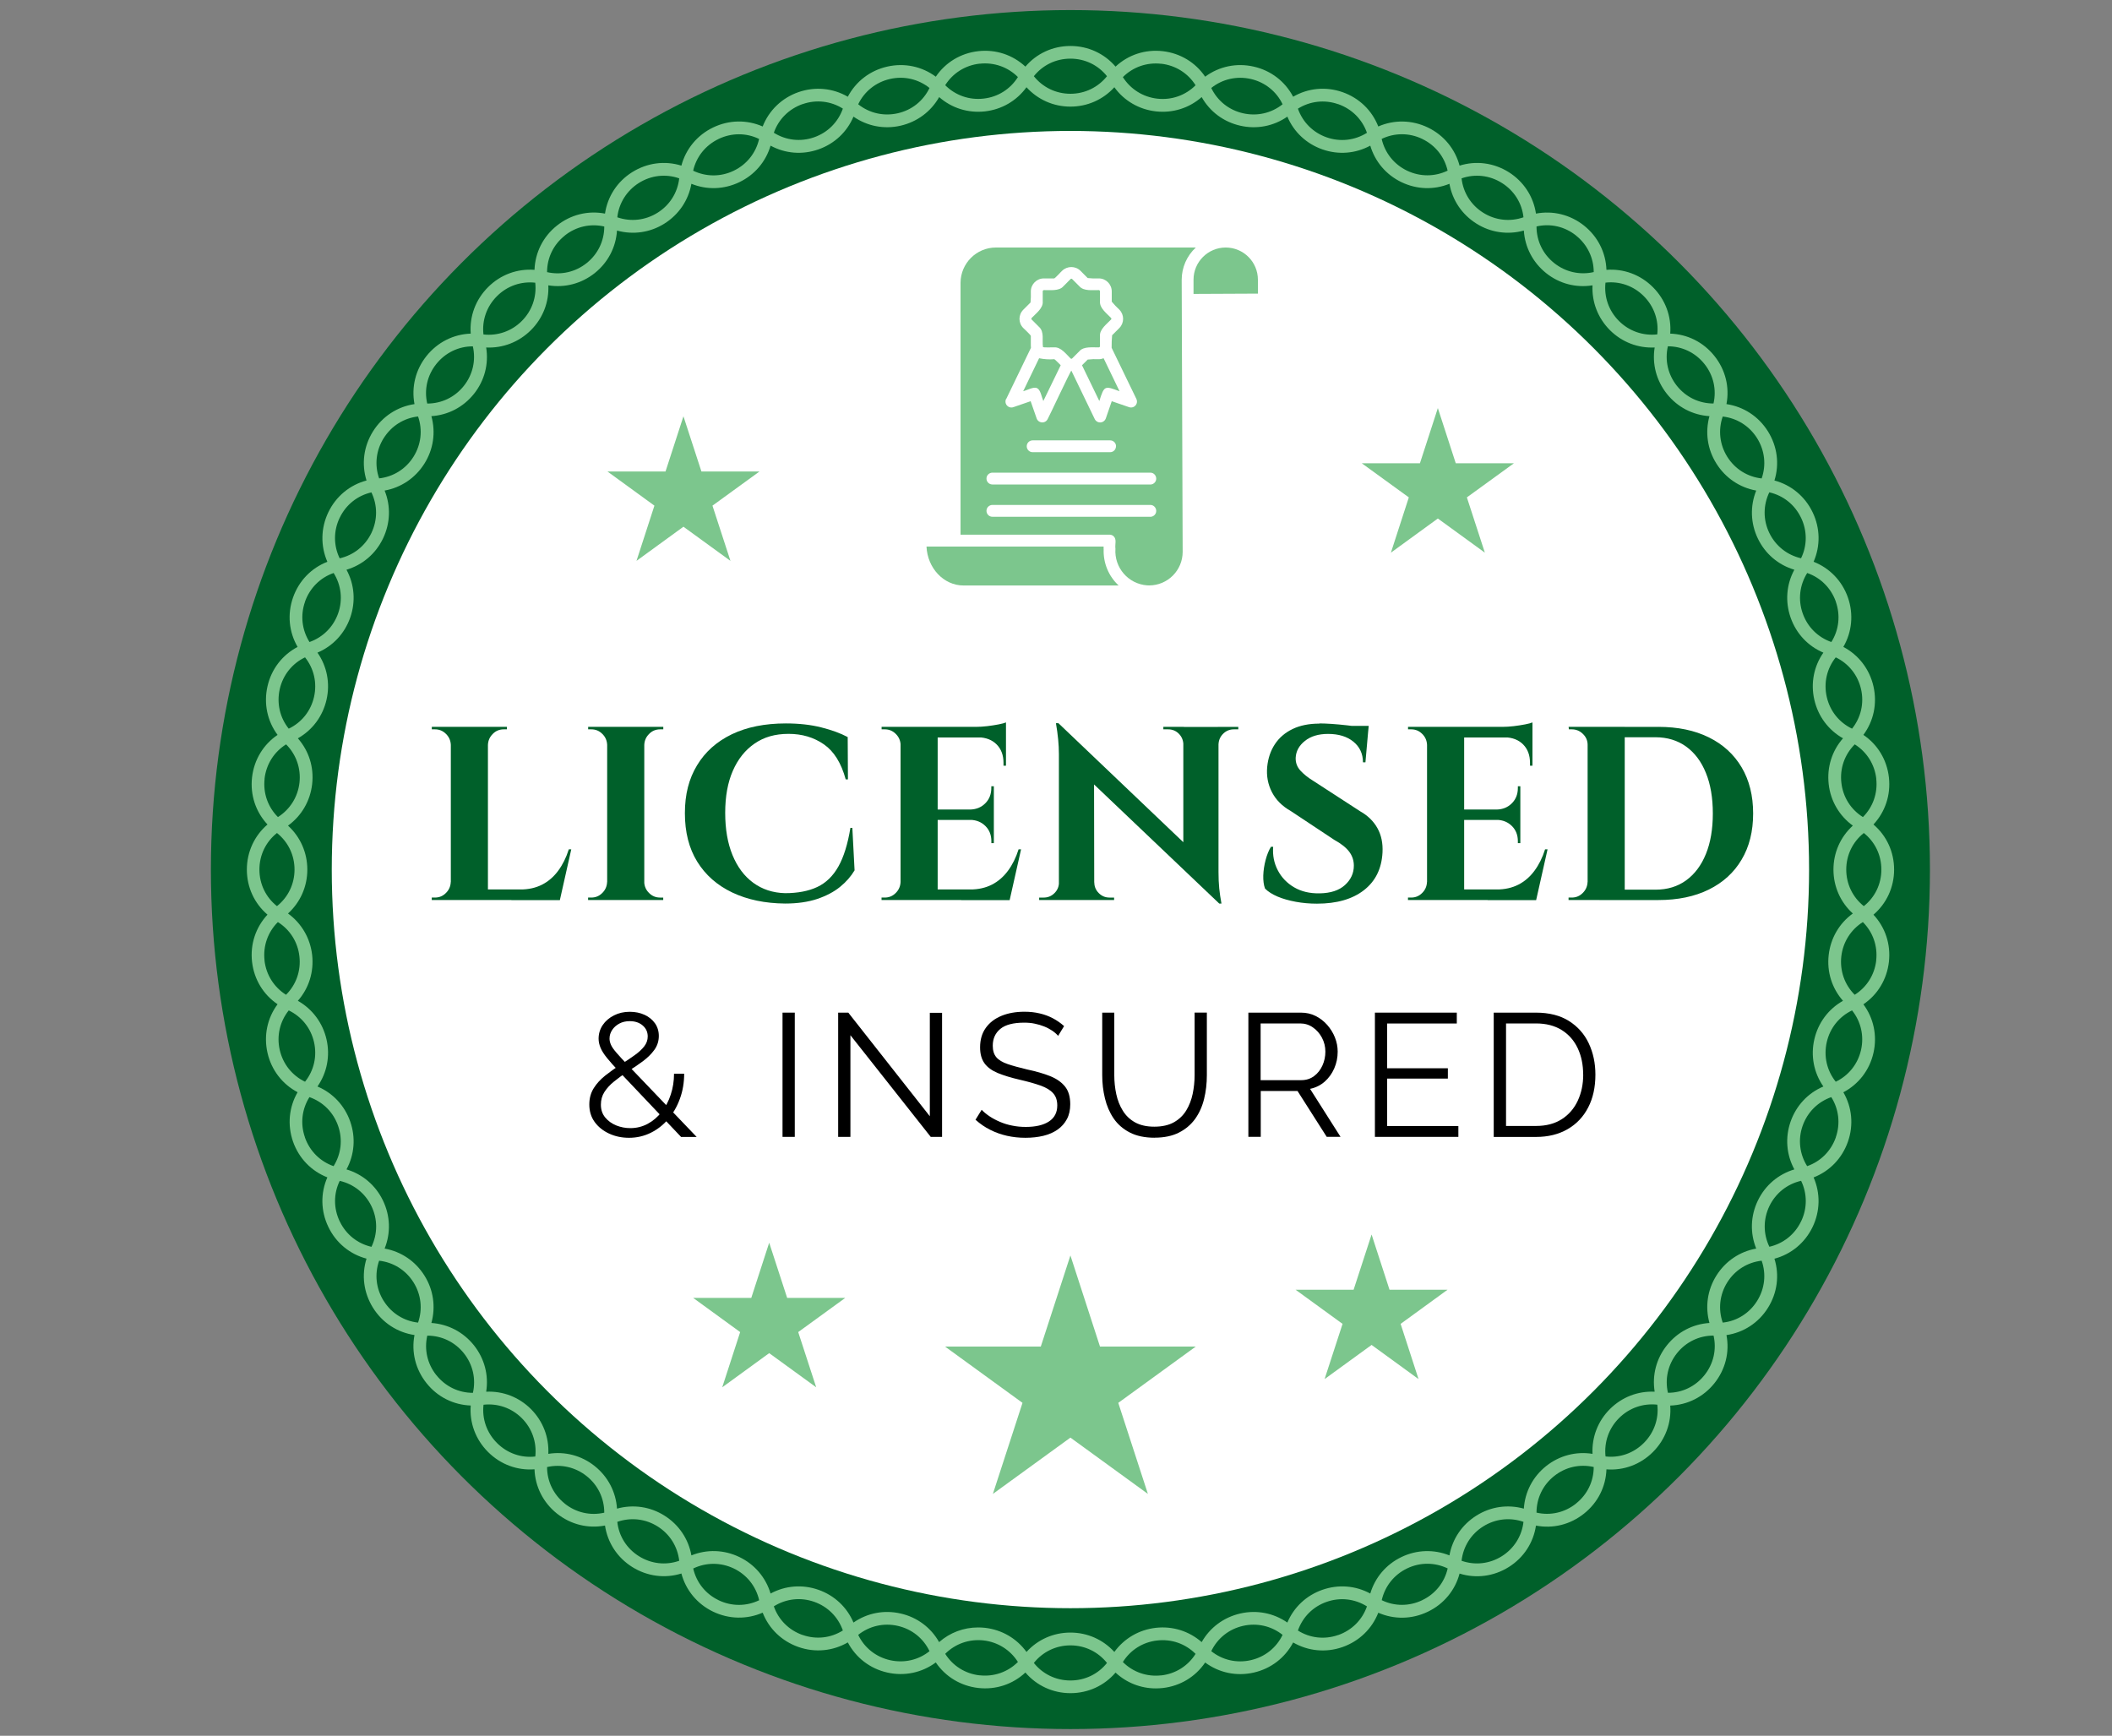
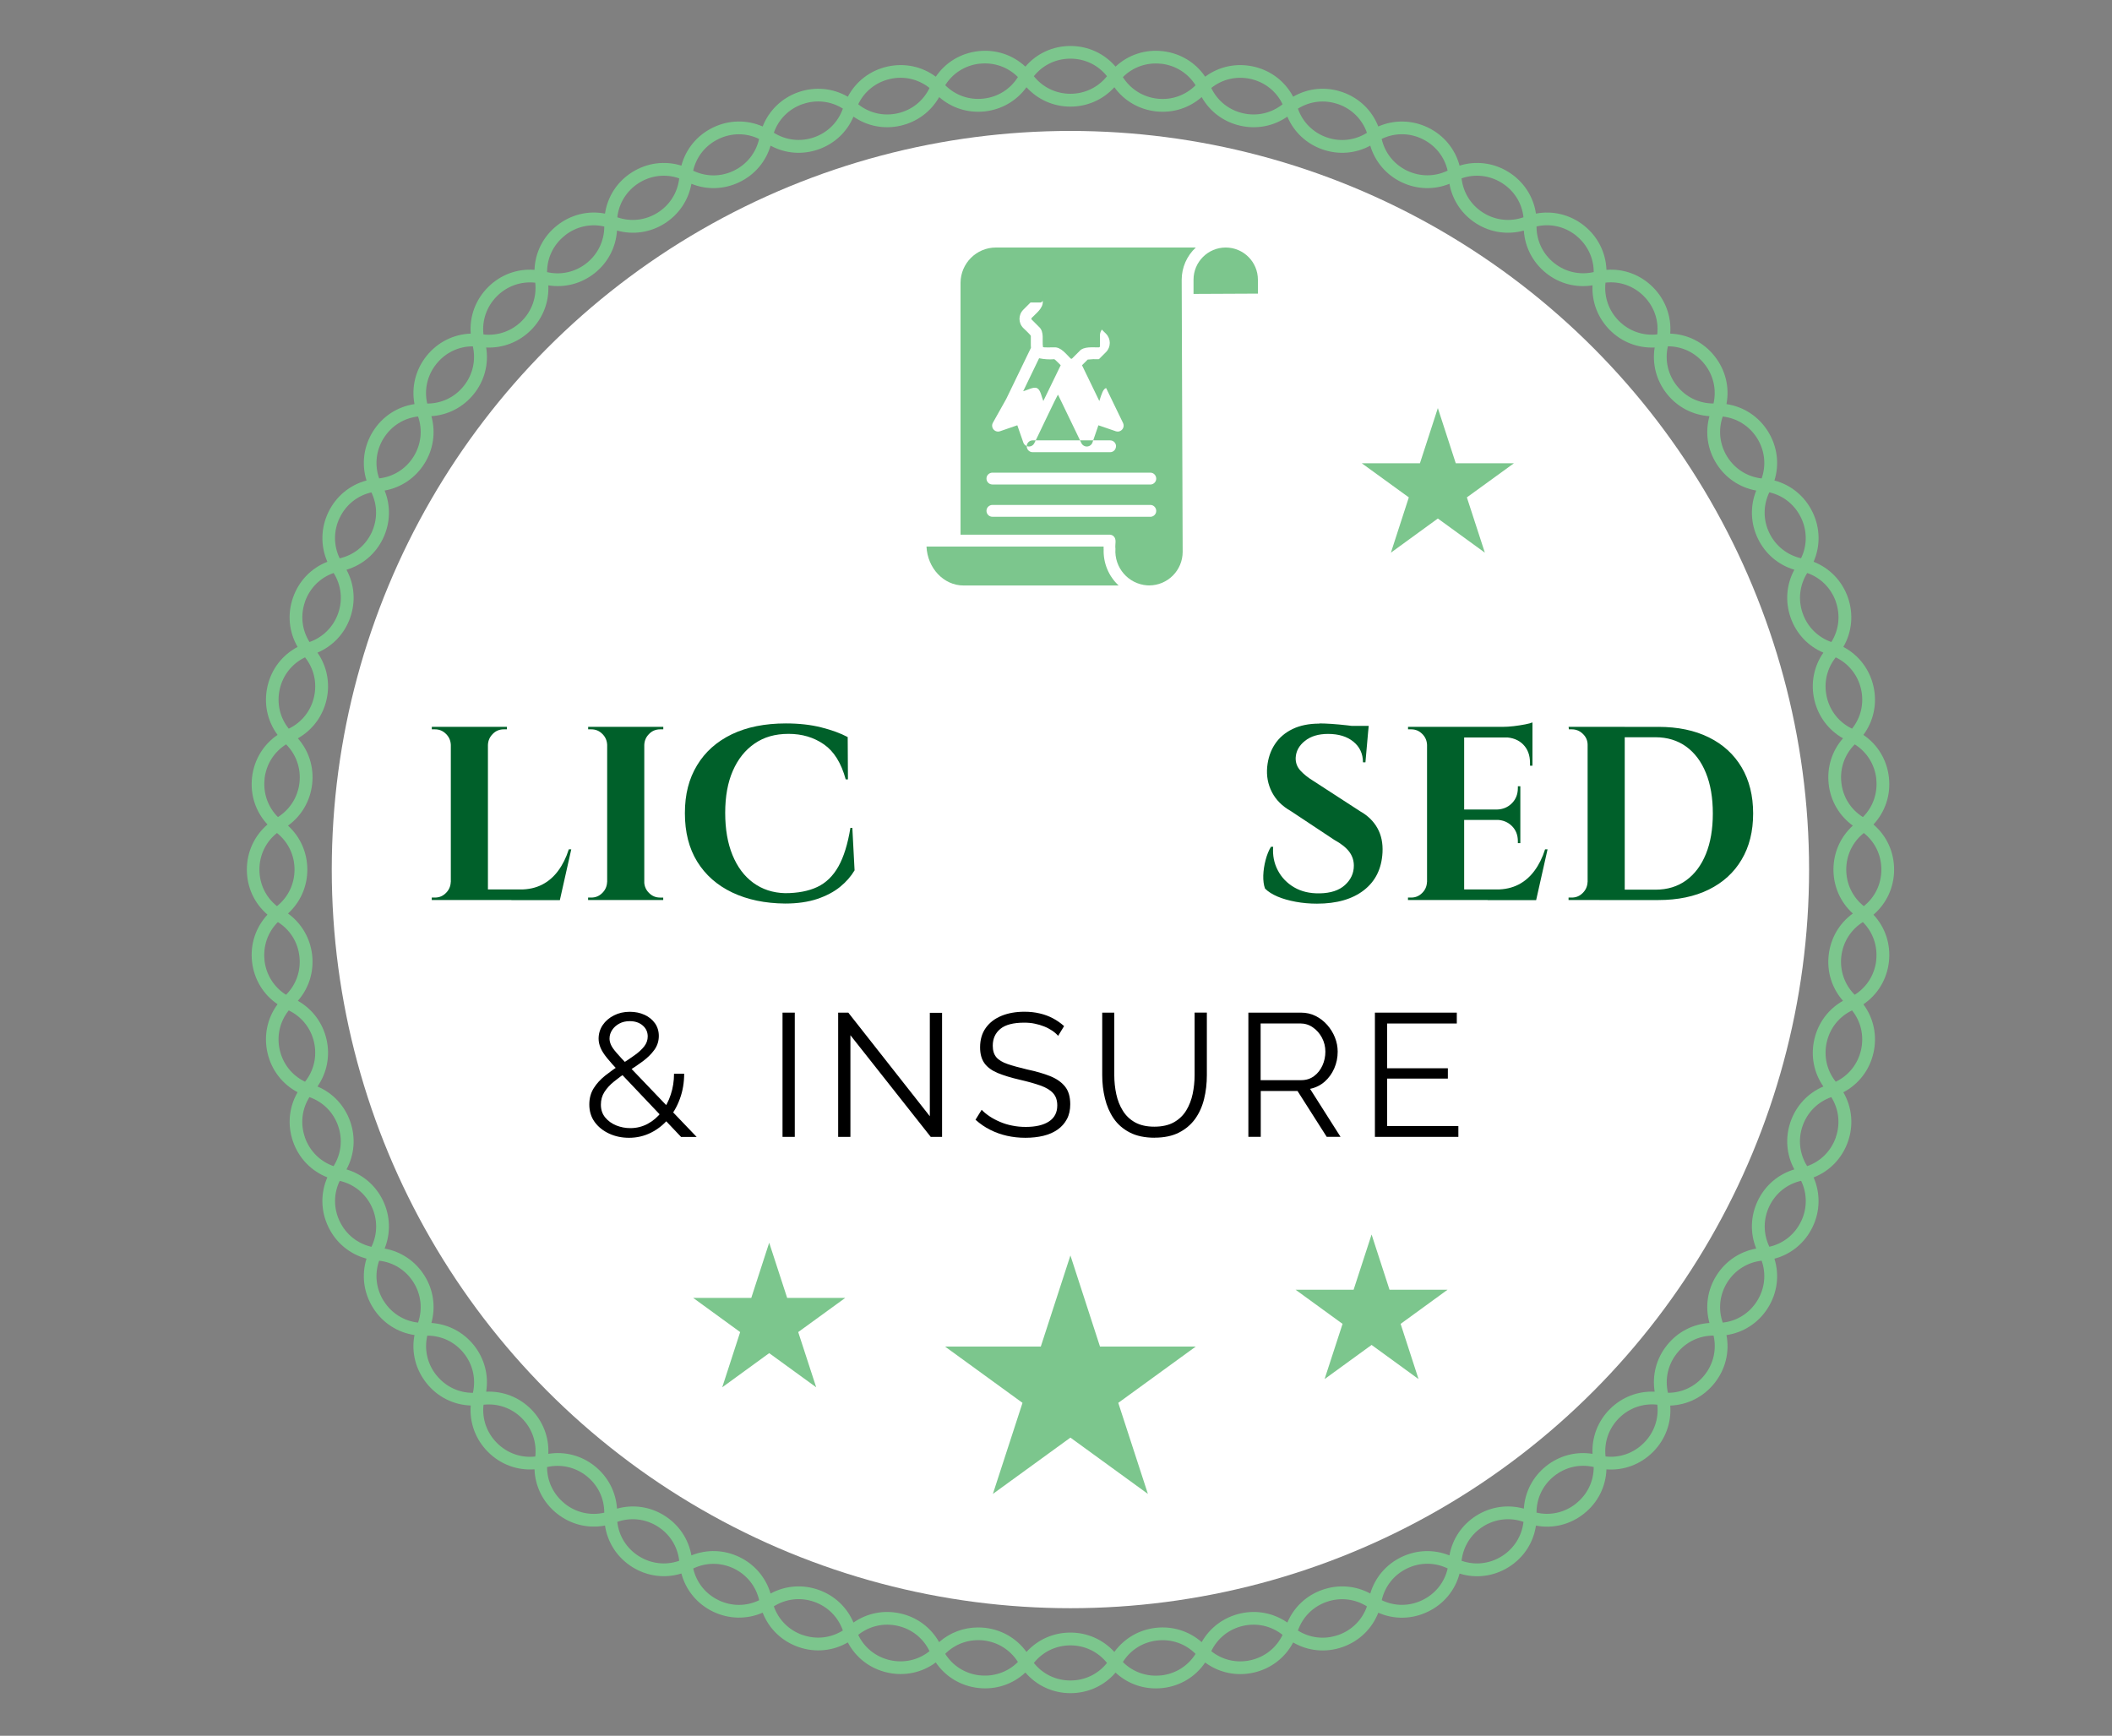
<svg xmlns="http://www.w3.org/2000/svg" id="Layer_1" data-name="Layer 1" viewBox="0 0 350 287.66">
  <rect x="0" y="0" width="350" height="287.66" fill="#808080" stroke="none" />
  <defs>
    <style>      .cls-1 {        fill: #7cc68d;      }      .cls-2 {        fill: #fff;      }      .cls-3 {        fill: #00602a;      }    </style>
  </defs>
-   <circle class="cls-3" cx="177.39" cy="144.11" r="142.44" />
  <path class="cls-2" d="M177.39,266.22c-16.49,0-32.48-3.23-47.53-9.6-14.54-6.15-27.6-14.96-38.82-26.17-11.21-11.21-20.02-24.27-26.17-38.82-6.37-15.06-9.6-31.05-9.6-47.53s3.23-32.48,9.6-47.53c6.15-14.54,14.96-27.6,26.17-38.82,11.21-11.21,24.27-20.02,38.82-26.17,15.06-6.37,31.05-9.6,47.53-9.6s32.48,3.23,47.53,9.6c14.54,6.15,27.6,14.96,38.82,26.17,11.21,11.21,20.02,24.27,26.17,38.82,6.37,15.06,9.6,31.05,9.6,47.53s-3.23,32.48-9.6,47.53c-6.15,14.54-14.96,27.6-26.17,38.82-11.21,11.21-24.27,20.02-38.82,26.17-15.06,6.37-31.05,9.6-47.53,9.6ZM177.39,23.76c-66.36,0-120.35,53.99-120.35,120.35s53.99,120.35,120.35,120.35,120.35-53.99,120.35-120.35S243.75,23.76,177.39,23.76Z" />
  <path class="cls-1" d="M313.89,144.11c0-2.94-1.25-5.62-3.42-7.47,1.94-2.09,2.89-4.89,2.56-7.81-.33-2.92-1.87-5.44-4.23-7.04,1.7-2.29,2.32-5.18,1.67-8.05-.65-2.86-2.47-5.2-4.99-6.53,1.43-2.47,1.72-5.41.76-8.18-.97-2.77-3.04-4.89-5.69-5.93,1.14-2.61,1.11-5.57-.17-8.22-1.27-2.64-3.57-4.52-6.32-5.25.85-2.72.48-5.66-1.08-8.15-1.56-2.49-4.05-4.09-6.87-4.51.54-2.8-.16-5.68-1.99-7.97-1.83-2.3-4.48-3.61-7.33-3.71.22-2.84-.79-5.62-2.87-7.7-2.08-2.08-4.86-3.09-7.7-2.87-.1-2.85-1.42-5.5-3.71-7.33-2.3-1.83-5.17-2.52-7.97-1.99-.42-2.82-2.03-5.31-4.51-6.87-2.49-1.56-5.42-1.93-8.15-1.08-.73-2.75-2.61-5.05-5.25-6.32-2.64-1.27-5.61-1.31-8.22-.17-1.04-2.66-3.16-4.72-5.93-5.69-2.77-.97-5.72-.67-8.18.76-1.33-2.52-3.66-4.34-6.53-4.99-2.86-.65-5.76-.03-8.05,1.67-1.6-2.36-4.13-3.9-7.04-4.23-2.92-.33-5.72.61-7.81,2.56-1.85-2.16-4.54-3.42-7.47-3.42s-5.62,1.25-7.47,3.42c-2.09-1.94-4.89-2.89-7.81-2.56-2.92.33-5.44,1.87-7.04,4.23-2.29-1.7-5.18-2.32-8.05-1.67-2.86.65-5.2,2.47-6.53,4.99-2.47-1.43-5.41-1.72-8.18-.76-2.77.97-4.89,3.04-5.93,5.69-2.61-1.14-5.57-1.11-8.22.17-2.64,1.27-4.52,3.57-5.25,6.32-2.72-.85-5.66-.48-8.15,1.08-2.49,1.56-4.09,4.05-4.51,6.87-2.8-.54-5.68.16-7.97,1.99-2.3,1.83-3.61,4.48-3.71,7.33-2.84-.22-5.62.79-7.7,2.87-2.08,2.08-3.09,4.86-2.87,7.7-2.85.1-5.5,1.42-7.33,3.71-1.83,2.29-2.52,5.17-1.99,7.97-2.82.42-5.31,2.03-6.87,4.51-1.56,2.49-1.93,5.42-1.08,8.15-2.75.73-5.05,2.61-6.32,5.25-1.27,2.64-1.31,5.61-.17,8.22-2.66,1.04-4.72,3.16-5.69,5.93-.97,2.77-.67,5.72.76,8.18-2.52,1.33-4.34,3.66-4.99,6.53-.65,2.86-.03,5.76,1.67,8.05-2.36,1.6-3.9,4.13-4.23,7.04-.33,2.92.61,5.72,2.56,7.81-2.16,1.85-3.42,4.54-3.42,7.47s1.25,5.62,3.42,7.47c-1.94,2.09-2.89,4.89-2.56,7.81.33,2.92,1.87,5.44,4.23,7.04-1.7,2.29-2.32,5.18-1.67,8.05.65,2.86,2.47,5.2,4.99,6.53-1.43,2.47-1.72,5.41-.76,8.18.97,2.77,3.04,4.89,5.69,5.93-1.14,2.61-1.11,5.57.17,8.22,1.27,2.65,3.57,4.52,6.32,5.25-.85,2.72-.48,5.66,1.08,8.15,1.56,2.49,4.05,4.09,6.87,4.51-.54,2.8.16,5.68,1.99,7.97,1.83,2.3,4.48,3.61,7.33,3.71-.22,2.84.79,5.62,2.87,7.7,2.08,2.08,4.86,3.09,7.7,2.87.1,2.85,1.42,5.5,3.71,7.33,2.3,1.83,5.17,2.53,7.97,1.99.42,2.82,2.03,5.31,4.51,6.87,2.49,1.56,5.42,1.93,8.15,1.08.73,2.75,2.61,5.05,5.25,6.32,2.65,1.27,5.61,1.31,8.22.17,1.04,2.66,3.16,4.72,5.93,5.69,2.77.97,5.72.67,8.18-.76,1.33,2.52,3.66,4.34,6.53,4.99,2.86.65,5.76.03,8.05-1.67,1.6,2.36,4.13,3.9,7.04,4.23,2.92.33,5.72-.61,7.81-2.56,1.85,2.16,4.54,3.42,7.47,3.42s5.62-1.25,7.47-3.41c1.81,1.69,4.17,2.62,6.67,2.62.38,0,.76-.02,1.14-.06,2.92-.33,5.44-1.87,7.04-4.23,2.29,1.7,5.18,2.32,8.05,1.67,2.86-.65,5.2-2.47,6.53-4.99,2.47,1.43,5.41,1.73,8.18.76,2.77-.97,4.89-3.04,5.93-5.69,2.61,1.14,5.57,1.11,8.22-.17,2.65-1.27,4.52-3.57,5.25-6.32,2.72.85,5.66.48,8.15-1.08,2.49-1.56,4.09-4.05,4.51-6.87,2.8.54,5.68-.16,7.97-1.99,2.3-1.83,3.61-4.48,3.71-7.33,2.84.22,5.62-.79,7.7-2.87,2.08-2.08,3.09-4.86,2.87-7.7,2.85-.1,5.5-1.42,7.33-3.71,1.83-2.3,2.53-5.17,1.99-7.97,2.82-.42,5.31-2.02,6.87-4.51,1.56-2.49,1.93-5.42,1.08-8.15,2.75-.73,5.05-2.61,6.32-5.25,1.27-2.64,1.31-5.61.17-8.22,2.66-1.04,4.72-3.16,5.69-5.93.97-2.77.67-5.72-.76-8.18,2.52-1.33,4.34-3.66,4.99-6.53.65-2.86.03-5.76-1.67-8.05,2.36-1.6,3.9-4.13,4.23-7.04.33-2.92-.61-5.72-2.56-7.81,2.16-1.85,3.42-4.54,3.42-7.47ZM311.78,144.11c0,2.41-1.07,4.6-2.91,6.06-1.85-1.48-2.91-3.67-2.91-6.06s1.06-4.58,2.91-6.06c1.84,1.46,2.91,3.65,2.91,6.06ZM305.42,165.86c-2.41,1.36-4.12,3.64-4.75,6.39-.63,2.74-.08,5.54,1.5,7.81-2.55,1.08-4.5,3.16-5.43,5.81-.93,2.66-.7,5.49.62,7.93-2.65.79-4.83,2.63-6.05,5.17-1.22,2.54-1.31,5.38-.27,7.95-2.73.49-5.09,2.08-6.59,4.46-1.5,2.38-1.9,5.2-1.16,7.87-2.76.18-5.29,1.49-7.05,3.7-1.76,2.2-2.47,4.96-2.03,7.69-2.77-.13-5.42.89-7.42,2.88-1.99,1.99-3.01,4.65-2.88,7.42-2.73-.44-5.49.28-7.69,2.03-2.2,1.76-3.51,4.28-3.69,7.05-2.67-.74-5.49-.34-7.87,1.16-2.38,1.5-3.97,3.86-4.46,6.59-2.57-1.03-5.41-.95-7.95.27-2.54,1.22-4.38,3.39-5.17,6.05-2.44-1.32-5.27-1.55-7.93-.62-2.66.93-4.73,2.88-5.81,5.43-2.27-1.58-5.07-2.13-7.81-1.5-2.74.63-5.02,2.33-6.39,4.74-2.08-1.82-4.8-2.68-7.59-2.37-2.8.32-5.25,1.76-6.88,4-1.87-2.05-4.47-3.21-7.28-3.21,0,0,0,0,0,0-2.82,0-5.42,1.16-7.28,3.21-1.62-2.24-4.08-3.68-6.88-4-.38-.04-.76-.06-1.14-.06-2.39,0-4.66.85-6.46,2.43-1.36-2.41-3.64-4.12-6.38-4.74-2.75-.63-5.54-.08-7.81,1.5-1.08-2.55-3.16-4.5-5.81-5.43-2.66-.93-5.49-.7-7.93.62-.79-2.65-2.63-4.83-5.17-6.05-2.54-1.22-5.38-1.31-7.95-.27-.49-2.73-2.08-5.09-4.46-6.59-2.38-1.5-5.2-1.9-7.87-1.16-.18-2.76-1.49-5.29-3.69-7.05-2.2-1.76-4.96-2.47-7.69-2.03.13-2.77-.89-5.42-2.88-7.42-1.99-1.99-4.65-3.01-7.42-2.88.44-2.73-.28-5.49-2.03-7.69-1.76-2.2-4.28-3.51-7.05-3.7.74-2.67.34-5.49-1.16-7.87s-3.86-3.97-6.59-4.46c1.03-2.57.95-5.41-.27-7.95-1.22-2.54-3.39-4.38-6.05-5.17,1.32-2.44,1.55-5.27.62-7.93-.93-2.66-2.88-4.73-5.43-5.81,1.58-2.27,2.13-5.07,1.5-7.81-.63-2.74-2.33-5.02-4.75-6.39,1.83-2.08,2.68-4.8,2.37-7.59-.32-2.8-1.76-5.25-4-6.88,2.05-1.87,3.2-4.47,3.2-7.28s-1.16-5.42-3.2-7.28c2.24-1.62,3.68-4.08,4-6.88.32-2.8-.54-5.51-2.37-7.59,2.41-1.36,4.12-3.64,4.75-6.39.63-2.74.08-5.54-1.5-7.81,2.55-1.08,4.5-3.16,5.43-5.81.93-2.66.7-5.49-.62-7.93,2.65-.79,4.83-2.63,6.05-5.17,1.22-2.54,1.31-5.38.27-7.95,2.73-.49,5.09-2.08,6.59-4.46,1.5-2.38,1.9-5.2,1.16-7.87,2.76-.18,5.29-1.49,7.05-3.69,1.76-2.2,2.47-4.96,2.03-7.69,2.77.13,5.42-.89,7.42-2.88,1.99-1.99,3.01-4.65,2.88-7.42,2.73.44,5.49-.28,7.69-2.03,2.2-1.76,3.51-4.28,3.69-7.05,2.67.74,5.49.34,7.87-1.16,2.38-1.5,3.97-3.86,4.46-6.59,2.57,1.04,5.41.95,7.95-.27,2.54-1.22,4.38-3.39,5.17-6.05,2.44,1.32,5.27,1.55,7.93.62,2.66-.93,4.73-2.88,5.81-5.43,2.27,1.58,5.07,2.13,7.81,1.5,2.74-.63,5.02-2.33,6.39-4.74,2.08,1.83,4.8,2.68,7.59,2.37,2.8-.32,5.25-1.76,6.88-4,1.87,2.05,4.47,3.21,7.28,3.21s5.42-1.16,7.28-3.21c1.62,2.24,4.08,3.68,6.88,4,2.8.31,5.51-.54,7.59-2.37,1.36,2.41,3.64,4.12,6.39,4.74,2.74.63,5.54.08,7.81-1.5,1.08,2.55,3.16,4.5,5.81,5.43,2.66.93,5.49.7,7.93-.62.79,2.65,2.63,4.83,5.17,6.05,2.54,1.22,5.38,1.31,7.95.27.49,2.73,2.08,5.09,4.46,6.59,2.38,1.5,5.2,1.9,7.87,1.16.18,2.76,1.49,5.29,3.69,7.05,2.2,1.76,4.96,2.47,7.69,2.03-.13,2.77.89,5.42,2.88,7.42,1.99,1.99,4.65,3.01,7.42,2.88-.44,2.73.28,5.49,2.03,7.69,1.76,2.2,4.28,3.51,7.05,3.69-.74,2.67-.34,5.49,1.16,7.87,1.5,2.38,3.86,3.97,6.59,4.46-1.03,2.57-.95,5.41.27,7.95,1.22,2.54,3.39,4.38,6.05,5.17-1.32,2.44-1.55,5.27-.62,7.93.93,2.66,2.88,4.73,5.43,5.81-1.58,2.27-2.13,5.07-1.5,7.81.63,2.74,2.33,5.02,4.75,6.39-1.83,2.08-2.68,4.8-2.37,7.59s1.76,5.25,4,6.88c-2.05,1.87-3.21,4.47-3.21,7.28s1.16,5.42,3.21,7.28c-2.24,1.62-3.68,4.08-4,6.88s.54,5.51,2.37,7.59ZM310.93,129.06c.27,2.39-.55,4.69-2.21,6.35-2.01-1.26-3.31-3.32-3.57-5.7-.27-2.37.54-4.67,2.22-6.35,1.99,1.25,3.3,3.31,3.57,5.7ZM308.41,114.2c.54,2.35-.02,4.72-1.49,6.56-2.14-1.03-3.66-2.93-4.19-5.26-.53-2.33.01-4.7,1.49-6.56,2.12,1.02,3.65,2.91,4.19,5.26ZM304.23,99.72c.8,2.27.51,4.7-.74,6.68-2.24-.79-3.96-2.5-4.75-4.76-.79-2.25-.51-4.67.75-6.68,2.22.77,3.95,2.49,4.75,4.76ZM298.47,85.8c1.04,2.17,1.03,4.61,0,6.72-2.31-.53-4.22-2.05-5.26-4.2-1.04-2.15-1.03-4.59,0-6.73,2.29.52,4.21,2.03,5.25,4.2ZM291.18,72.61c1.28,2.04,1.54,4.46.76,6.68-2.36-.27-4.42-1.56-5.69-3.58-1.27-2.02-1.54-4.44-.76-6.68,2.33.26,4.41,1.55,5.69,3.58ZM282.46,60.32c1.5,1.88,2.03,4.26,1.5,6.55-2.38,0-4.57-1.05-6.06-2.92-1.49-1.87-2.03-4.24-1.5-6.56,2.35,0,4.55,1.04,6.05,2.92ZM272.41,49.08c1.7,1.7,2.5,4.01,2.23,6.34-2.36.26-4.66-.54-6.35-2.23-1.69-1.69-2.49-3.99-2.23-6.35,2.33-.27,4.64.53,6.34,2.23ZM261.18,39.04c1.88,1.5,2.93,3.71,2.93,6.05-2.31.53-4.69-.01-6.56-1.5-1.87-1.49-2.92-3.68-2.92-6.06,2.29-.53,4.67,0,6.55,1.5ZM248.89,30.32c2.04,1.28,3.33,3.35,3.58,5.69-2.24.78-4.66.51-6.68-.76-2.02-1.27-3.31-3.33-3.58-5.69,2.22-.78,4.64-.52,6.68.76ZM235.7,23.03c2.17,1.04,3.68,2.96,4.2,5.25-2.14,1.03-4.57,1.03-6.73,0-2.15-1.04-3.67-2.94-4.2-5.26,2.12-1.02,4.55-1.04,6.72,0ZM221.77,17.26c2.27.8,3.99,2.53,4.76,4.75-2.01,1.26-4.43,1.54-6.68.75-2.25-.79-3.97-2.51-4.76-4.75,1.99-1.25,4.41-1.54,6.68-.74ZM207.29,13.09c2.35.54,4.25,2.07,5.26,4.19-1.86,1.48-4.23,2.02-6.56,1.49-2.33-.53-4.23-2.05-5.26-4.19,1.83-1.47,4.21-2.02,6.56-1.49ZM192.43,10.56c2.39.27,4.45,1.58,5.7,3.57-1.68,1.68-3.98,2.49-6.35,2.22-2.37-.27-4.43-1.57-5.7-3.57,1.66-1.66,3.96-2.48,6.35-2.21ZM177.39,9.72c2.41,0,4.6,1.07,6.06,2.91-1.48,1.85-3.67,2.91-6.06,2.91-2.39,0-4.58-1.06-6.06-2.91,1.46-1.84,3.65-2.91,6.06-2.91ZM162.34,10.56c2.39-.27,4.69.55,6.35,2.21-1.26,2.01-3.32,3.31-5.7,3.57-2.37.27-4.67-.54-6.35-2.22,1.25-1.99,3.31-3.3,5.7-3.57ZM147.48,13.09c2.35-.54,4.72.02,6.56,1.49-1.03,2.14-2.93,3.66-5.26,4.19-2.33.53-4.7-.01-6.56-1.49,1.02-2.12,2.91-3.65,5.26-4.19ZM133,17.26c2.27-.8,4.7-.51,6.68.74-.79,2.24-2.5,3.96-4.76,4.75-2.25.79-4.67.51-6.68-.75.77-2.22,2.49-3.95,4.76-4.75ZM119.08,23.03c2.17-1.04,4.61-1.03,6.72,0-.53,2.31-2.04,4.22-4.2,5.26-2.15,1.04-4.59,1.03-6.73,0,.52-2.29,2.03-4.21,4.2-5.25ZM105.88,30.32c2.04-1.28,4.46-1.54,6.68-.76-.27,2.36-1.56,4.42-3.58,5.69-2.02,1.27-4.44,1.54-6.68.76.26-2.33,1.55-4.41,3.58-5.69ZM93.59,39.04c1.88-1.5,4.26-2.03,6.55-1.5,0,2.37-1.05,4.57-2.92,6.06-1.87,1.49-4.24,2.03-6.56,1.5,0-2.35,1.04-4.55,2.93-6.05ZM82.36,49.08c1.7-1.7,4.01-2.49,6.34-2.23.26,2.36-.54,4.66-2.23,6.35-1.69,1.69-3.99,2.49-6.35,2.23-.27-2.33.53-4.64,2.23-6.34ZM72.31,60.32c1.5-1.88,3.71-2.93,6.05-2.92.53,2.31-.01,4.69-1.5,6.56-1.49,1.87-3.68,2.92-6.06,2.92-.53-2.29,0-4.67,1.5-6.55ZM63.59,72.61c1.28-2.04,3.35-3.33,5.69-3.59.78,2.24.51,4.66-.76,6.68-1.27,2.02-3.33,3.31-5.69,3.58-.78-2.22-.52-4.64.76-6.68ZM56.3,85.8c1.04-2.17,2.96-3.68,5.25-4.2,1.03,2.14,1.03,4.57,0,6.73-1.04,2.15-2.94,3.67-5.26,4.2-1.02-2.11-1.04-4.55,0-6.72ZM50.54,99.72c.8-2.27,2.53-3.99,4.75-4.76,1.26,2.01,1.54,4.43.75,6.68-.79,2.25-2.51,3.97-4.75,4.76-1.25-1.99-1.54-4.41-.74-6.68ZM46.36,114.2c.54-2.35,2.07-4.25,4.19-5.26,1.48,1.86,2.02,4.23,1.49,6.56-.53,2.33-2.05,4.23-4.19,5.26-1.47-1.83-2.02-4.21-1.49-6.56ZM43.84,129.06c.27-2.39,1.58-4.45,3.57-5.7,1.68,1.68,2.48,3.98,2.22,6.35-.27,2.37-1.57,4.43-3.57,5.7-1.66-1.66-2.48-3.96-2.21-6.35ZM42.99,144.11c0-2.41,1.07-4.6,2.91-6.06,1.85,1.48,2.91,3.67,2.91,6.06s-1.06,4.58-2.91,6.06c-1.84-1.46-2.91-3.65-2.91-6.06ZM43.84,159.16c-.27-2.39.55-4.69,2.21-6.35,2.01,1.26,3.31,3.32,3.57,5.7.27,2.37-.54,4.67-2.22,6.35-1.99-1.25-3.3-3.31-3.57-5.7ZM46.36,174.01c-.54-2.35.02-4.72,1.49-6.56,2.14,1.03,3.66,2.93,4.19,5.26.53,2.33-.01,4.7-1.49,6.56-2.12-1.02-3.65-2.91-4.19-5.26ZM50.54,188.5c-.8-2.27-.51-4.7.74-6.68,2.24.79,3.96,2.5,4.75,4.76.79,2.25.51,4.67-.75,6.68-2.22-.77-3.95-2.49-4.75-4.76ZM56.3,202.42c-1.04-2.17-1.03-4.61,0-6.72,2.31.53,4.22,2.05,5.26,4.2,1.04,2.15,1.03,4.59,0,6.73-2.29-.52-4.21-2.03-5.25-4.2ZM63.59,215.61c-1.28-2.04-1.54-4.46-.76-6.68,2.36.27,4.42,1.56,5.69,3.58,1.27,2.02,1.54,4.44.76,6.68-2.34-.26-4.41-1.55-5.69-3.59ZM72.31,227.9c-1.5-1.88-2.03-4.26-1.5-6.55,2.38,0,4.57,1.05,6.06,2.92,1.49,1.87,2.03,4.24,1.5,6.56-2.35,0-4.55-1.04-6.05-2.93ZM82.36,239.14c-1.7-1.7-2.5-4.01-2.23-6.34,2.36-.26,4.66.54,6.35,2.23,1.69,1.69,2.49,3.99,2.23,6.35-2.33.27-4.64-.53-6.34-2.23ZM93.59,249.18c-1.88-1.5-2.93-3.71-2.93-6.05,2.31-.53,4.69.01,6.56,1.5,1.87,1.49,2.92,3.68,2.92,6.06-2.29.53-4.67,0-6.55-1.5ZM105.88,257.9c-2.04-1.28-3.33-3.35-3.58-5.69,2.24-.78,4.66-.51,6.68.76,2.02,1.27,3.31,3.33,3.58,5.69-2.22.78-4.64.52-6.68-.76ZM119.08,265.19c-2.17-1.04-3.68-2.96-4.2-5.25,2.14-1.03,4.57-1.03,6.73,0,2.15,1.04,3.67,2.94,4.2,5.26-2.11,1.02-4.55,1.04-6.72,0ZM133,270.96c-2.27-.8-3.99-2.53-4.76-4.75,2.01-1.26,4.43-1.54,6.68-.75,2.25.79,3.97,2.51,4.76,4.75-1.99,1.25-4.41,1.54-6.68.74ZM147.48,275.13c-2.35-.54-4.25-2.07-5.26-4.19,1.86-1.48,4.23-2.02,6.56-1.49,2.33.53,4.23,2.05,5.26,4.19-1.83,1.47-4.21,2.02-6.56,1.49ZM162.34,277.65c-2.39-.27-4.45-1.58-5.7-3.57,1.68-1.68,3.98-2.48,6.35-2.22,2.37.27,4.43,1.57,5.7,3.57-1.66,1.66-3.96,2.48-6.35,2.21ZM177.39,278.5c-2.41,0-4.6-1.07-6.06-2.91,1.48-1.85,3.67-2.91,6.06-2.91s4.58,1.06,6.06,2.91c-1.46,1.84-3.65,2.91-6.06,2.91ZM192.43,277.65c-2.39.27-4.69-.55-6.35-2.21,1.26-2.01,3.32-3.31,5.7-3.57,2.37-.27,4.67.54,6.35,2.22-1.25,1.99-3.31,3.3-5.7,3.57ZM207.29,275.13c-2.35.54-4.72-.02-6.56-1.49,1.03-2.14,2.93-3.66,5.26-4.19,2.33-.53,4.7.01,6.56,1.49-1.02,2.12-2.91,3.65-5.26,4.19ZM221.77,270.96c-2.27.8-4.7.51-6.68-.74.79-2.24,2.5-3.96,4.76-4.75,2.25-.79,4.67-.51,6.68.75-.77,2.22-2.49,3.95-4.76,4.75ZM235.7,265.19c-2.17,1.04-4.61,1.03-6.72,0,.53-2.31,2.04-4.22,4.2-5.26,2.15-1.04,4.59-1.03,6.73,0-.52,2.29-2.03,4.21-4.2,5.25ZM248.89,257.9c-2.04,1.28-4.46,1.54-6.68.76.27-2.36,1.56-4.42,3.58-5.69,2.02-1.27,4.44-1.54,6.68-.76-.26,2.33-1.55,4.41-3.58,5.69ZM261.18,249.18c-1.88,1.5-4.26,2.03-6.55,1.5,0-2.37,1.05-4.57,2.92-6.06,1.87-1.49,4.24-2.03,6.56-1.5,0,2.35-1.04,4.55-2.93,6.05ZM272.41,239.14c-1.7,1.7-4.01,2.5-6.34,2.23-.26-2.36.54-4.66,2.23-6.35,1.69-1.69,3.99-2.49,6.35-2.23.27,2.33-.53,4.64-2.23,6.34ZM282.46,227.9c-1.5,1.88-3.71,2.93-6.05,2.92-.53-2.31.01-4.69,1.5-6.56,1.49-1.87,3.68-2.92,6.06-2.92.53,2.29,0,4.67-1.5,6.55ZM291.18,215.61c-1.28,2.04-3.35,3.33-5.69,3.58-.78-2.24-.51-4.66.76-6.68,1.27-2.02,3.33-3.31,5.69-3.58.78,2.22.52,4.64-.76,6.68ZM298.47,202.42c-1.04,2.17-2.96,3.68-5.25,4.2-1.03-2.14-1.03-4.57,0-6.73,1.04-2.15,2.94-3.67,5.26-4.2,1.02,2.11,1.04,4.55,0,6.72ZM304.23,188.5c-.8,2.27-2.53,3.99-4.75,4.76-1.26-2.01-1.54-4.43-.75-6.68.79-2.25,2.51-3.97,4.75-4.76,1.25,1.99,1.54,4.41.74,6.68ZM308.41,174.01c-.54,2.35-2.07,4.25-4.19,5.26-1.48-1.86-2.02-4.23-1.49-6.56.53-2.33,2.05-4.23,4.19-5.26,1.47,1.83,2.02,4.21,1.49,6.56ZM310.93,159.16c-.27,2.39-1.58,4.45-3.57,5.7-1.68-1.68-2.48-3.98-2.22-6.35.27-2.37,1.57-4.43,3.57-5.7,1.66,1.66,2.48,3.96,2.21,6.35Z" />
  <circle class="cls-2" cx="177.39" cy="144.11" r="122.41" />
  <g>
    <path class="cls-3" d="M74.83,123.45h-.12c-.03-.71-.29-1.32-.8-1.82-.51-.51-1.11-.76-1.82-.76h-.53v-.41h3.28v2.99ZM74.83,146.17v2.99h-3.28v-.41h.53c.71,0,1.32-.25,1.82-.76.51-.5.77-1.11.8-1.82h.12ZM80.86,120.46v28.7h-6.15v-28.7h6.15ZM80.73,123.45v-2.99h3.28v.41h-.53c-.71,0-1.32.25-1.82.76-.51.51-.77,1.11-.8,1.82h-.12ZM91.68,147.4l.98,1.76h-11.93v-1.76h10.95ZM94.67,140.76l-1.89,8.41h-8.04l1.48-1.76c1.37,0,2.57-.27,3.61-.8,1.04-.53,1.93-1.3,2.67-2.3s1.33-2.18,1.76-3.55h.41Z" />
    <path class="cls-3" d="M100.74,123.45h-.12c-.03-.71-.29-1.32-.8-1.82-.51-.51-1.11-.76-1.82-.76h-.53v-.41h3.28v2.99ZM100.74,146.17v2.99h-3.28v-.41h.53c.71,0,1.32-.25,1.82-.76.51-.5.77-1.11.8-1.82h.12ZM106.77,120.46v28.7h-6.15v-28.7h6.15ZM106.64,123.45v-2.99h3.28v.41h-.53c-.71,0-1.32.25-1.82.76-.51.51-.77,1.11-.8,1.82h-.12ZM106.64,146.17h.12c.03.71.29,1.32.8,1.82.51.51,1.11.76,1.82.76h.53v.41h-3.28v-2.99Z" />
    <path class="cls-3" d="M141.25,137.19l.37,7.05c-.6,1.01-1.41,1.93-2.42,2.75-1.01.82-2.27,1.48-3.77,1.99-1.5.5-3.28.76-5.33.76-3.33-.03-6.25-.64-8.75-1.83-2.5-1.19-4.43-2.89-5.8-5.1-1.37-2.21-2.05-4.89-2.05-8.04s.67-5.71,2.01-7.93c1.34-2.23,3.26-3.94,5.76-5.15,2.5-1.2,5.49-1.8,8.96-1.8,2.19,0,4.15.22,5.88.66,1.74.44,3.19.97,4.37,1.6l.04,7.01h-.37c-.74-2.71-1.94-4.64-3.61-5.8-1.67-1.16-3.62-1.74-5.86-1.74s-4.06.53-5.62,1.6-2.76,2.57-3.61,4.51c-.85,1.94-1.27,4.26-1.27,6.97s.4,5.04,1.21,7.01c.81,1.97,1.95,3.5,3.44,4.59,1.49,1.09,3.25,1.67,5.27,1.72,2.1,0,3.88-.34,5.33-1.02,1.45-.68,2.62-1.82,3.51-3.4.89-1.58,1.55-3.72,1.99-6.4h.33Z" />
-     <path class="cls-3" d="M149.37,123.45h-.12c-.03-.71-.29-1.32-.8-1.82-.51-.51-1.11-.76-1.82-.76h-.53v-.41h3.28v2.99ZM149.37,146.17v2.99h-3.28v-.41h.53c.71,0,1.32-.25,1.82-.76.51-.5.77-1.11.8-1.82h.12ZM155.39,120.46v28.7h-6.15v-28.7h6.15ZM166.71,120.46v1.76h-11.44v-1.76h11.44ZM164.7,134.16v1.72h-9.43v-1.72h9.43ZM166.22,147.4l.98,1.76h-11.93v-1.76h10.95ZM169.21,140.76l-1.89,8.41h-8.04l1.48-1.76c1.37,0,2.57-.27,3.61-.8,1.04-.53,1.93-1.3,2.67-2.3s1.33-2.18,1.76-3.55h.41ZM164.7,130.3v3.94h-3.9v-.08c1.01-.03,1.85-.38,2.5-1.05.66-.67.98-1.51.98-2.52v-.29h.41ZM164.7,135.79v3.94h-.41v-.33c0-1.01-.33-1.85-.98-2.5-.66-.66-1.49-1-2.5-1.03v-.08h3.9ZM166.71,119.72v1.19l-5-.45c.6,0,1.24-.04,1.91-.12.67-.08,1.29-.18,1.87-.29.57-.11.98-.22,1.23-.33ZM166.71,122.1v4.8h-.41v-.49c0-1.26-.38-2.27-1.13-3.03-.75-.76-1.77-1.16-3.05-1.19v-.08h4.59Z" />
-     <path class="cls-3" d="M175.61,146.25v2.91h-3.4v-.41h.78c.68,0,1.27-.25,1.76-.74s.74-1.08.74-1.76h.12ZM175.4,119.85l5.9,6.27.04,23.04h-5.86v-24.19c0-1.53-.16-3.24-.49-5.12h.41ZM175.4,119.85l26.16,24.93.49,4.96-26.16-24.89-.49-5ZM181.35,146.25c0,.68.25,1.27.74,1.76.49.49,1.08.74,1.76.74h.78v.41h-3.4v-2.91h.12ZM192.79,120.46h3.4v2.91h-.08c-.03-.71-.28-1.3-.76-1.78-.48-.48-1.07-.72-1.78-.72h-.78v-.41ZM201.93,120.46v24.03c0,1.01.04,1.92.12,2.73.08.81.21,1.65.37,2.52h-.37l-5.95-6.64v-22.63h5.82ZM205.21,120.46v.41h-.74c-.68,0-1.27.24-1.76.72-.49.48-.75,1.07-.78,1.78h-.12v-2.91h3.4Z" />
    <path class="cls-3" d="M218.66,119.89c.55,0,1.22.03,2.03.08.81.06,1.64.13,2.5.23.86.1,1.61.19,2.25.29.64.1,1.09.2,1.33.31l-.49,5.54h-.41c0-1.42-.53-2.56-1.58-3.42-1.05-.86-2.45-1.29-4.2-1.29-1.59,0-2.86.38-3.83,1.15-.97.77-1.48,1.69-1.54,2.79-.03.82.23,1.53.78,2.13.55.6,1.24,1.16,2.09,1.68l7.83,5.08c1.26.71,2.21,1.64,2.85,2.79.64,1.15.92,2.49.84,4.02-.14,2.68-1.16,4.76-3.07,6.25-1.91,1.49-4.51,2.24-7.79,2.24-1.2,0-2.37-.1-3.51-.31-1.13-.21-2.14-.49-3.01-.86s-1.57-.81-2.09-1.33c-.22-.6-.31-1.33-.29-2.17.03-.85.16-1.71.39-2.58.23-.87.53-1.6.88-2.17h.37c-.11,1.39.14,2.69.76,3.88.62,1.19,1.52,2.13,2.71,2.83,1.19.7,2.6,1.03,4.24,1,1.8-.03,3.2-.48,4.18-1.37.98-.89,1.48-1.96,1.48-3.22,0-.85-.25-1.61-.76-2.3-.51-.68-1.33-1.34-2.48-1.97l-7.18-4.76c-1.45-.82-2.5-1.87-3.16-3.16-.66-1.28-.92-2.68-.78-4.18.14-1.42.56-2.67,1.27-3.75.71-1.08,1.69-1.92,2.93-2.52,1.24-.6,2.73-.9,4.45-.9ZM226.82,120.3l-.08.86h-4.84v-.86h4.92Z" />
    <path class="cls-3" d="M236.61,123.45h-.12c-.03-.71-.29-1.32-.8-1.82-.51-.51-1.11-.76-1.82-.76h-.53v-.41h3.28v2.99ZM236.61,146.17v2.99h-3.28v-.41h.53c.71,0,1.32-.25,1.82-.76.51-.5.77-1.11.8-1.82h.12ZM242.64,120.46v28.7h-6.15v-28.7h6.15ZM253.96,120.46v1.76h-11.44v-1.76h11.44ZM251.95,134.16v1.72h-9.43v-1.72h9.43ZM253.46,147.4l.98,1.76h-11.93v-1.76h10.95ZM256.46,140.76l-1.89,8.41h-8.04l1.48-1.76c1.37,0,2.57-.27,3.61-.8s1.93-1.3,2.67-2.3,1.33-2.18,1.76-3.55h.41ZM251.95,130.3v3.94h-3.89v-.08c1.01-.03,1.84-.38,2.5-1.05.66-.67.98-1.51.98-2.52v-.29h.41ZM251.95,135.79v3.94h-.41v-.33c0-1.01-.33-1.85-.98-2.5-.66-.66-1.49-1-2.5-1.03v-.08h3.89ZM253.96,119.72v1.19l-5-.45c.6,0,1.24-.04,1.91-.12.67-.08,1.29-.18,1.87-.29.57-.11.98-.22,1.23-.33ZM253.96,122.1v4.8h-.41v-.49c0-1.26-.38-2.27-1.13-3.03-.75-.76-1.77-1.16-3.05-1.19v-.08h4.59Z" />
    <path class="cls-3" d="M263.22,123.45h-.12c0-.71-.26-1.32-.78-1.82-.52-.51-1.13-.76-1.84-.76h-.49l-.04-.41h3.28v2.99ZM263.22,146.17v2.99h-3.28v-.41h.53c.71,0,1.32-.25,1.82-.76.51-.5.77-1.11.8-1.82h.12ZM269.25,120.46v28.7h-6.15v-28.7h6.15ZM274.83,120.46c3.22,0,6.01.58,8.36,1.74,2.35,1.16,4.16,2.82,5.43,4.96,1.27,2.15,1.91,4.69,1.91,7.65s-.63,5.5-1.91,7.65c-1.27,2.15-3.08,3.8-5.43,4.96-2.35,1.16-5.14,1.74-8.36,1.74h-9.76l-.04-1.72h9.31c1.97,0,3.66-.51,5.08-1.54,1.42-1.03,2.51-2.48,3.28-4.37.77-1.89,1.15-4.13,1.15-6.72s-.38-4.84-1.15-6.72c-.76-1.89-1.86-3.34-3.28-4.37-1.42-1.02-3.12-1.54-5.08-1.54h-9.72v-1.72h10.21Z" />
  </g>
  <g>
    <path d="M112.86,188.41l-10.27-10.83c-.83-.88-1.5-1.63-2-2.25-.5-.62-.86-1.18-1.07-1.69-.21-.51-.32-1.01-.32-1.5,0-.84.23-1.59.68-2.26.45-.67,1.07-1.2,1.86-1.6.78-.4,1.66-.6,2.62-.6.91,0,1.73.17,2.45.5.72.33,1.3.8,1.73,1.4.42.6.64,1.3.64,2.1,0,.86-.25,1.63-.74,2.31s-1.13,1.31-1.91,1.89-1.65,1.17-2.6,1.76c-.79.53-1.52,1.07-2.19,1.61-.67.54-1.19,1.12-1.58,1.73-.39.61-.58,1.31-.58,2.09,0,.84.24,1.55.72,2.13s1.1,1.02,1.84,1.32c.74.29,1.51.44,2.31.44,1.04,0,2-.24,2.88-.71.88-.47,1.65-1.13,2.31-1.97s1.17-1.8,1.52-2.89c.36-1.08.54-2.23.54-3.45h1.68c0,1.47-.23,2.85-.7,4.13-.46,1.29-1.11,2.41-1.93,3.38-.82.97-1.79,1.73-2.9,2.28-1.11.55-2.32.83-3.61.83-1.2,0-2.3-.23-3.31-.7-1-.47-1.8-1.11-2.39-1.93s-.88-1.79-.88-2.89c0-1.03.25-1.93.74-2.71s1.13-1.47,1.91-2.09,1.61-1.21,2.48-1.76c.89-.57,1.68-1.1,2.36-1.59.69-.49,1.22-.98,1.61-1.48.39-.5.58-1.05.58-1.64,0-.74-.28-1.35-.84-1.83-.56-.48-1.28-.71-2.15-.71-.64,0-1.21.13-1.71.4s-.9.62-1.19,1.06-.44.91-.44,1.43c0,.32.08.66.23,1.01.15.35.45.79.9,1.31.44.52,1.08,1.21,1.91,2.07l11.4,11.91h-2.61Z" />
    <path d="M129.68,188.41v-20.59h2.03v20.59h-2.03Z" />
    <path d="M140.93,171.56v16.85h-2.03v-20.59h1.68l13.51,17.17v-17.14h2.03v20.56h-1.88l-13.31-16.85Z" />
    <path d="M175.36,171.67c-.29-.33-.63-.62-1.02-.88-.39-.26-.82-.49-1.3-.68s-1-.35-1.55-.46c-.55-.12-1.14-.17-1.75-.17-1.8,0-3.12.34-3.96,1.03-.84.69-1.26,1.62-1.26,2.79,0,.81.2,1.45.59,1.91s1.02.84,1.87,1.13c.85.29,1.93.59,3.25.9,1.47.31,2.74.68,3.8,1.1,1.06.43,1.88,1,2.46,1.72.58.72.87,1.7.87,2.94,0,.95-.18,1.77-.55,2.46-.37.7-.88,1.27-1.54,1.74-.66.46-1.44.81-2.35,1.03-.91.22-1.9.33-2.99.33s-2.08-.11-3.06-.33c-.98-.22-1.9-.55-2.77-.99-.87-.43-1.68-.99-2.44-1.67l1.02-1.65c.37.39.81.75,1.32,1.09.51.34,1.08.64,1.71.91.63.27,1.3.48,2.03.62.72.15,1.47.22,2.25.22,1.64,0,2.92-.3,3.84-.9.92-.6,1.38-1.49,1.38-2.66,0-.85-.23-1.53-.7-2.04-.46-.51-1.16-.93-2.09-1.26-.93-.33-2.07-.65-3.42-.96-1.43-.33-2.64-.7-3.62-1.1-.99-.41-1.73-.94-2.22-1.61-.49-.67-.74-1.55-.74-2.65,0-1.27.31-2.35.94-3.23.63-.88,1.49-1.54,2.6-2,1.1-.45,2.37-.68,3.8-.68.91,0,1.75.09,2.54.28.78.18,1.51.45,2.17.8s1.29.78,1.87,1.3l-.99,1.62Z" />
    <path d="M191.34,188.55c-1.62,0-3-.29-4.12-.87s-2.01-1.36-2.67-2.33-1.14-2.08-1.44-3.32-.45-2.51-.45-3.83v-10.38h2v10.38c0,1.06.11,2.11.33,3.13.22,1.02.58,1.94,1.09,2.75.5.81,1.18,1.46,2.03,1.93.85.47,1.91.71,3.19.71s2.4-.25,3.26-.74,1.54-1.15,2.03-1.96c.49-.81.85-1.73,1.06-2.74.21-1.01.32-2.04.32-3.09v-10.38h2.03v10.38c0,1.37-.15,2.69-.46,3.94-.31,1.26-.81,2.36-1.49,3.31-.69.95-1.58,1.7-2.68,2.26-1.1.56-2.45.84-4.03.84Z" />
    <path d="M206.88,188.41v-20.59h8.7c.89,0,1.7.18,2.44.55s1.38.87,1.93,1.49c.55.63.98,1.32,1.28,2.09.3.76.45,1.54.45,2.33,0,.99-.19,1.91-.57,2.78-.38.87-.91,1.6-1.59,2.2-.69.6-1.49,1-2.42,1.19l5.05,7.95h-2.29l-4.84-7.6h-6.09v7.6h-2.03ZM208.91,179.01h6.73c.81,0,1.52-.22,2.12-.67.6-.44,1.06-1.03,1.39-1.75.33-.73.49-1.49.49-2.31s-.19-1.6-.57-2.31c-.38-.71-.88-1.28-1.51-1.71-.63-.44-1.33-.65-2.1-.65h-6.55v9.4Z" />
    <path d="M241.68,186.61v1.8h-13.83v-20.59h13.57v1.8h-11.54v7.42h10.06v1.71h-10.06v7.86h11.8Z" />
-     <path d="M247.54,188.41v-20.59h6.99c2.18,0,4.01.46,5.47,1.38,1.46.92,2.56,2.16,3.29,3.71.73,1.56,1.1,3.28,1.1,5.18,0,2.09-.4,3.91-1.2,5.45-.8,1.55-1.94,2.75-3.42,3.6-1.48.85-3.22,1.28-5.23,1.28h-6.99ZM262.36,178.08c0-1.64-.3-3.1-.91-4.38-.61-1.28-1.49-2.28-2.65-3-1.16-.72-2.58-1.09-4.26-1.09h-4.96v16.99h4.96c1.7,0,3.13-.38,4.29-1.13,1.16-.75,2.04-1.77,2.64-3.06.6-1.29.9-2.73.9-4.34Z" />
  </g>
  <polygon class="cls-1" points="177.39 208.06 182.29 223.16 198.16 223.16 185.32 232.49 190.23 247.58 177.39 238.25 164.54 247.58 169.45 232.49 156.61 223.16 172.48 223.16 177.39 208.06" />
  <polygon class="cls-1" points="127.47 205.95 130.45 215.1 140.07 215.1 132.28 220.76 135.26 229.91 127.47 224.25 119.69 229.91 122.66 220.76 114.88 215.1 124.5 215.1 127.47 205.95" />
  <polygon class="cls-1" points="227.3 204.59 230.27 213.74 239.89 213.74 232.11 219.4 235.08 228.55 227.3 222.89 219.51 228.55 222.49 219.4 214.7 213.74 224.32 213.74 227.3 204.59" />
  <g>
    <path class="cls-1" d="M203.13,41.02c-2.95,0-5.34,2.39-5.34,5.34,0,.23,0,1.06,0,2.35l10.67-.05v-2.3c0-2.95-2.39-5.34-5.34-5.34Z" />
    <path class="cls-1" d="M182.89,91.01c0-.15,0-.29,0-.43h-29.35c.16,3.58,2.86,6.45,6.13,6.45h25.71c-1.67-1.55-2.57-3.74-2.48-6.02Z" />
-     <path class="cls-1" d="M198.17,41.02h-33.13c-3.23,0-5.85,2.63-5.86,5.86v41.73h24.71c.24,0,.47.09.65.25.57.54.2,1.29.31,2.08-.22,3.13,2.13,5.85,5.26,6.07.11,0,.21.01.32.01,3.07,0,5.56-2.49,5.56-5.56,0-.39-.16-44.64-.16-45.09,0-2.03.85-3.97,2.34-5.35ZM166.75,66.12l4.1-8.48c-.04-.15-.01-1.77-.02-1.95.08-.1-1.2-1.26-1.25-1.33-.84-.83-.84-2.19,0-3.03,0,0,0,0,0,0l1.2-1.2c.06-.61.07-1.22.05-1.83,0-1.19.97-2.16,2.16-2.16h1.69c.1.08,1.25-1.22,1.33-1.26.85-.83,2.21-.83,3.05,0l1.19,1.2c.61.07,1.22.09,1.84.06,1.19,0,2.15.97,2.15,2.16v1.69c.39.47.81.92,1.26,1.33.83.84.83,2.2,0,3.04l-1.2,1.2c-.06.69-.09,1.39-.08,2.08l4.11,8.49c.23.5.01,1.08-.48,1.31-.23.11-.49.12-.73.04l-2.88-.99-.99,2.87c-.19.51-.76.78-1.28.59-.23-.09-.43-.26-.54-.48l-3.88-8.04c-.04-.2-3.89,8.04-3.94,8.04-.25.49-.84.68-1.33.43-.22-.11-.4-.31-.48-.54l-1-2.87-2.87.99c-.51.18-1.07-.1-1.25-.61-.08-.24-.07-.51.04-.74ZM184.94,73.96c0,.54-.43.98-.97.98,0,0,0,0,0,0h-12.84c-.54,0-.98-.44-.98-.98,0-.54.44-.98.98-.98h12.84c.54,0,.98.43.98.97,0,0,0,0,0,0ZM190.64,85.64h-26.19c-.54,0-.98-.45-.97-.99,0-.53.44-.96.97-.97h26.19c.54,0,.97.45.97,1,0,.53-.44.96-.97.97h0ZM190.64,80.29h-26.19c-.54,0-.98-.45-.97-.99,0-.53.44-.96.97-.97h26.19c.54,0,.97.45.97,1,0,.53-.44.96-.97.97h0Z" />
+     <path class="cls-1" d="M198.17,41.02h-33.13c-3.23,0-5.85,2.63-5.86,5.86v41.73h24.71c.24,0,.47.09.65.25.57.54.2,1.29.31,2.08-.22,3.13,2.13,5.85,5.26,6.07.11,0,.21.01.32.01,3.07,0,5.56-2.49,5.56-5.56,0-.39-.16-44.64-.16-45.09,0-2.03.85-3.97,2.34-5.35ZM166.75,66.12l4.1-8.48c-.04-.15-.01-1.77-.02-1.95.08-.1-1.2-1.26-1.25-1.33-.84-.83-.84-2.19,0-3.03,0,0,0,0,0,0l1.2-1.2h1.69c.1.08,1.25-1.22,1.33-1.26.85-.83,2.21-.83,3.05,0l1.19,1.2c.61.07,1.22.09,1.84.06,1.19,0,2.15.97,2.15,2.16v1.69c.39.47.81.92,1.26,1.33.83.84.83,2.2,0,3.04l-1.2,1.2c-.06.69-.09,1.39-.08,2.08l4.11,8.49c.23.5.01,1.08-.48,1.31-.23.11-.49.12-.73.04l-2.88-.99-.99,2.87c-.19.51-.76.78-1.28.59-.23-.09-.43-.26-.54-.48l-3.88-8.04c-.04-.2-3.89,8.04-3.94,8.04-.25.49-.84.68-1.33.43-.22-.11-.4-.31-.48-.54l-1-2.87-2.87.99c-.51.18-1.07-.1-1.25-.61-.08-.24-.07-.51.04-.74ZM184.94,73.96c0,.54-.43.98-.97.98,0,0,0,0,0,0h-12.84c-.54,0-.98-.44-.98-.98,0-.54.44-.98.98-.98h12.84c.54,0,.98.43.98.97,0,0,0,0,0,0ZM190.64,85.64h-26.19c-.54,0-.98-.45-.97-.99,0-.53.44-.96.97-.97h26.19c.54,0,.97.45.97,1,0,.53-.44.96-.97.97h0ZM190.64,80.29h-26.19c-.54,0-.98-.45-.97-.99,0-.53.44-.96.97-.97h26.19c.54,0,.97.45.97,1,0,.53-.44.96-.97.97h0Z" />
    <path class="cls-1" d="M172.17,54.16c.94.81.5,2.3.67,3.33-.05.16,1.78.05,1.85.08,1.11-.1,2.02,1.15,2.72,1.83.14.08.12.1.27,0l1.2-1.2c.71-.84,2.25-.6,3.22-.63.1,0,.19-.09.19-.2v-1.69c-.09-1.11,1.16-2.01,1.83-2.72.08-.07.08-.19,0-.27,0,0,0,0,0,0-.67-.72-1.91-1.6-1.83-2.72v-1.69c0-.1-.08-.19-.19-.2-.98-.03-2.49.22-3.22-.63l-1.2-1.2c-.07-.08-.19-.08-.27,0,0,0,0,0,0,0l-1.19,1.2c-.72.84-2.25.6-3.22.63-.11,0-.2.09-.2.2v1.69c.1,1.11-1.16,2.01-1.83,2.72-.07.08-.07.2,0,.27l1.2,1.2Z" />
    <path class="cls-1" d="M171.86,64.34c.58.22.77,1.51,1.04,2.12l2.88-5.93c-.07-.05-1-1.06-1.09-1-.83.07-1.67.01-2.49-.16l-2.64,5.47c.63-.16,1.79-.82,2.31-.5Z" />
    <path class="cls-1" d="M182.09,59.53c-.61-.03-1.23-.01-1.84.06l-.94.94,2.87,5.93c.82-2.59.89-2.54,3.35-1.62l-2.64-5.47c-.25.1-.52.16-.79.16Z" />
  </g>
-   <polygon class="cls-1" points="113.26 68.99 116.24 78.14 125.86 78.14 118.07 83.8 121.05 92.95 113.26 87.29 105.48 92.95 108.45 83.8 100.67 78.14 110.29 78.14 113.26 68.99" />
  <polygon class="cls-1" points="238.28 67.63 241.25 76.78 250.88 76.78 243.09 82.43 246.07 91.59 238.28 85.93 230.5 91.59 233.47 82.43 225.68 76.78 235.31 76.78 238.28 67.63" />
</svg>